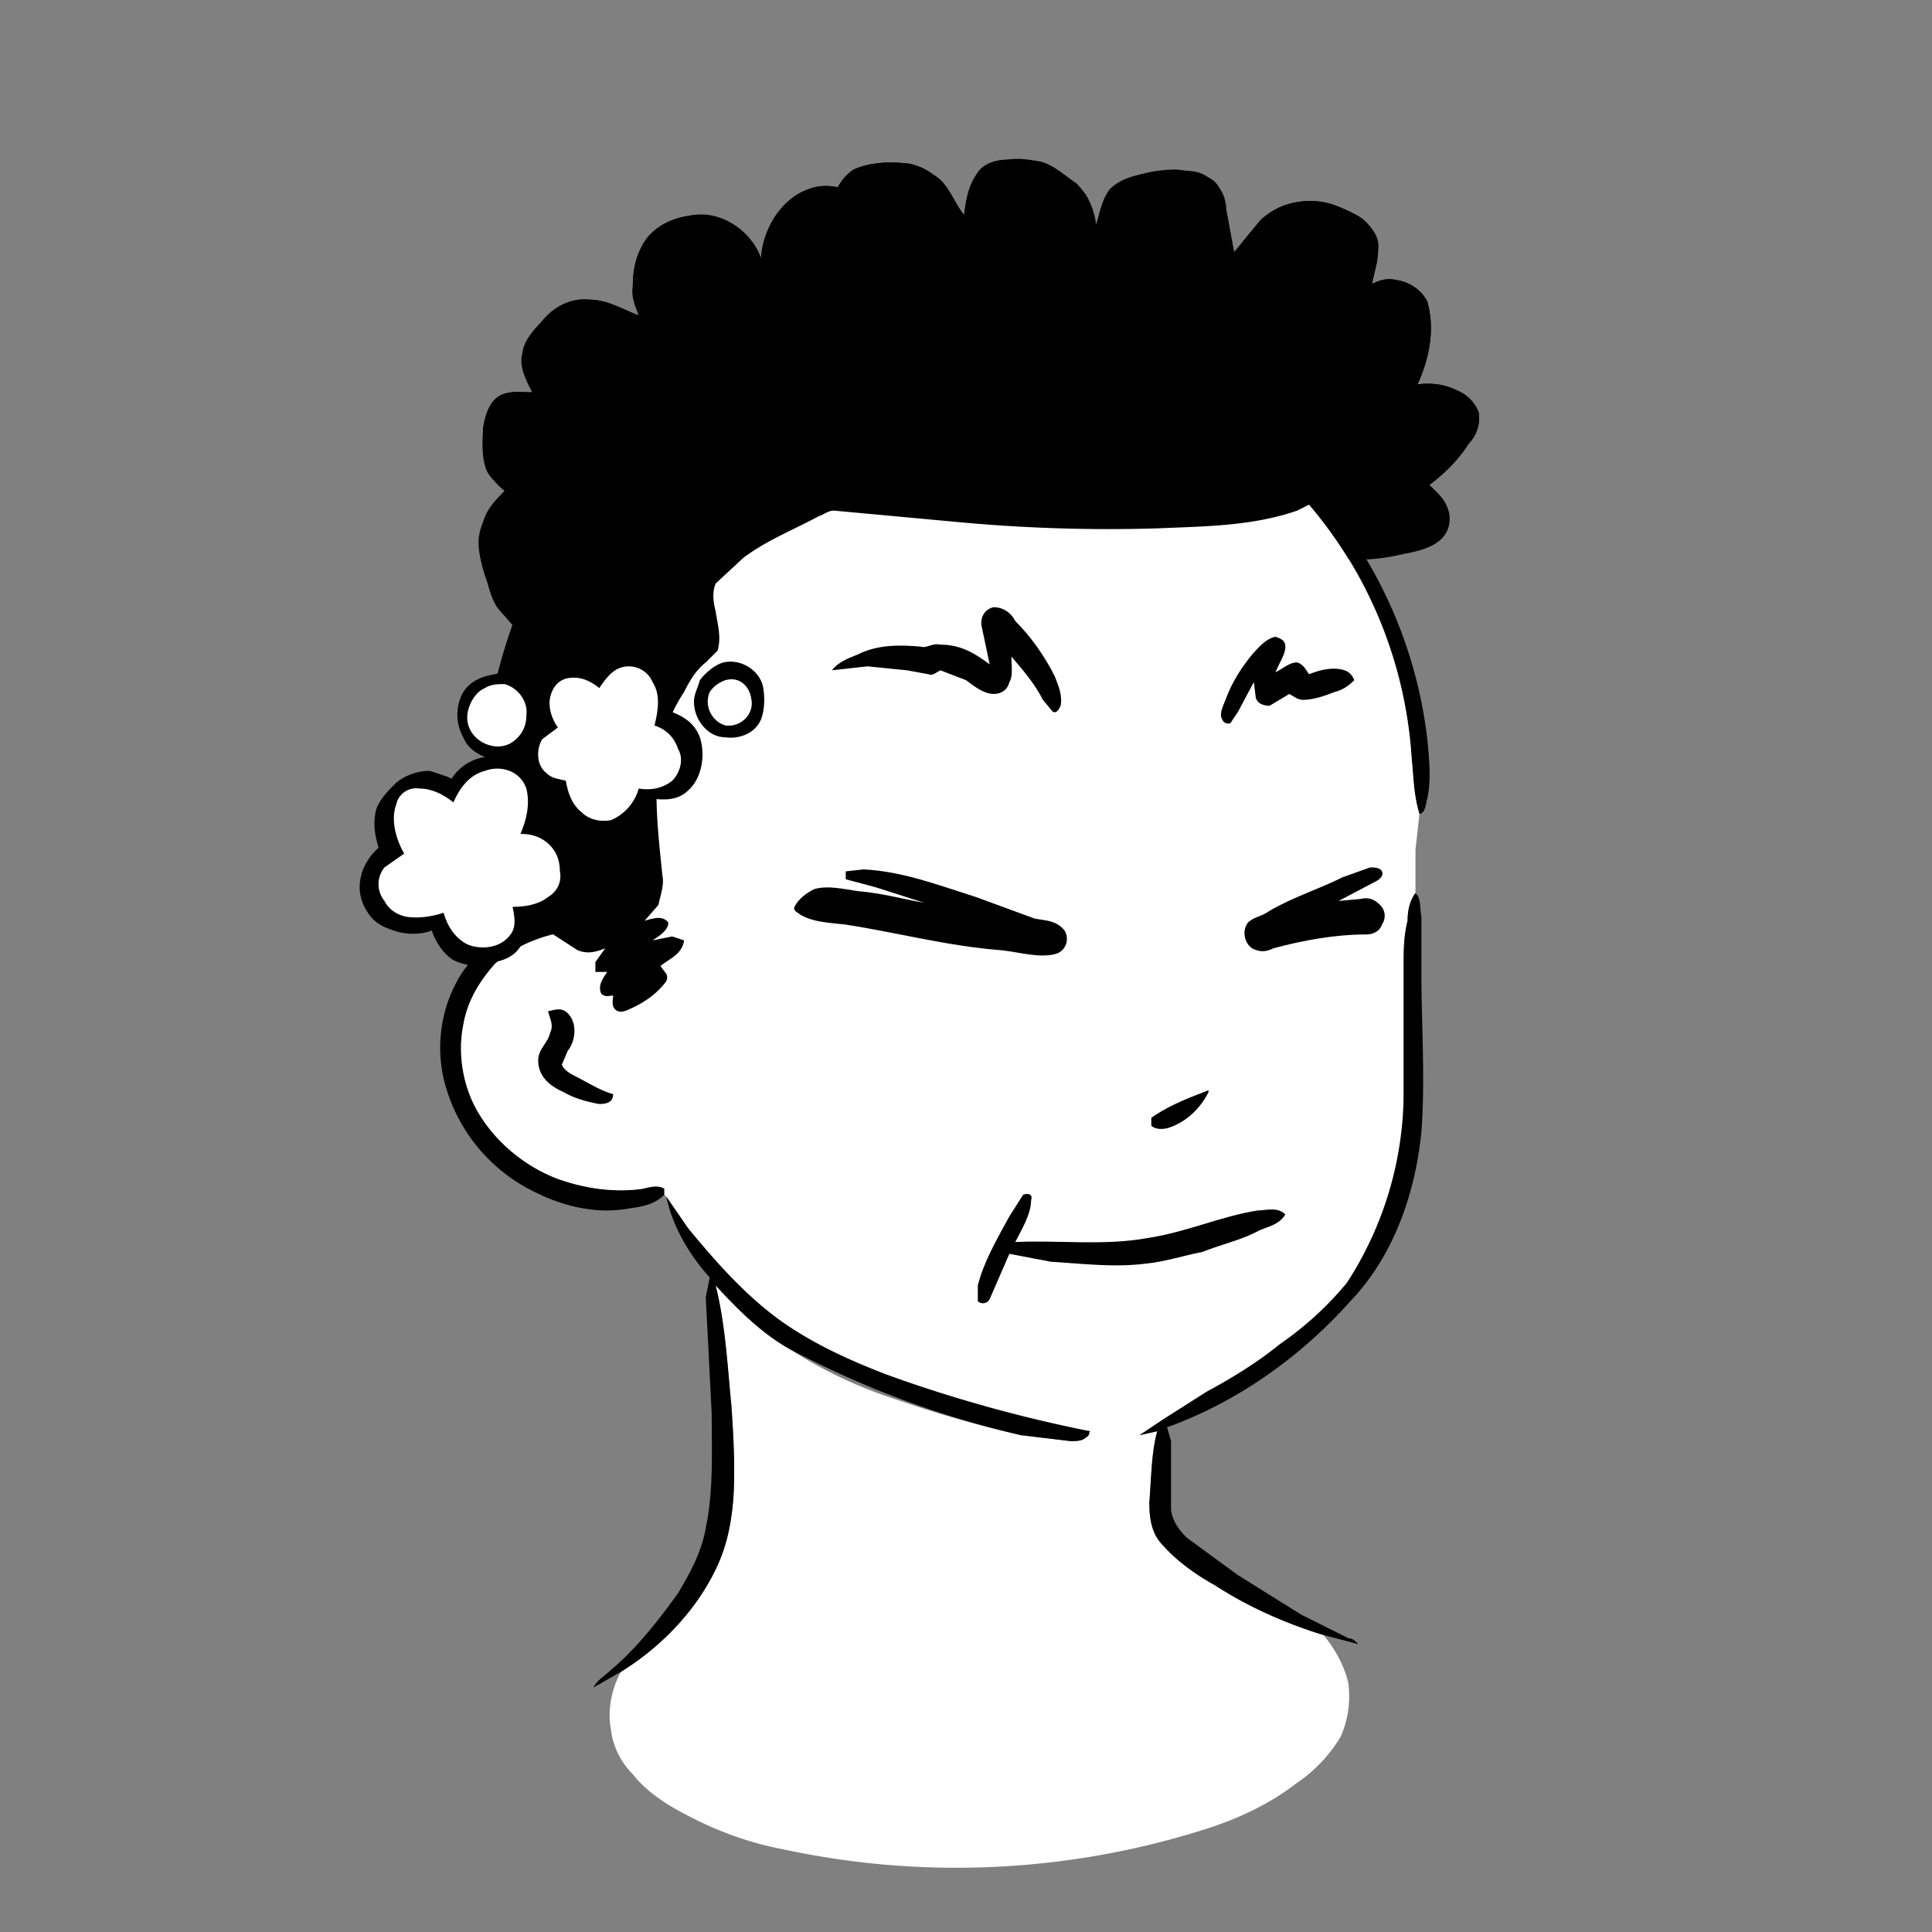
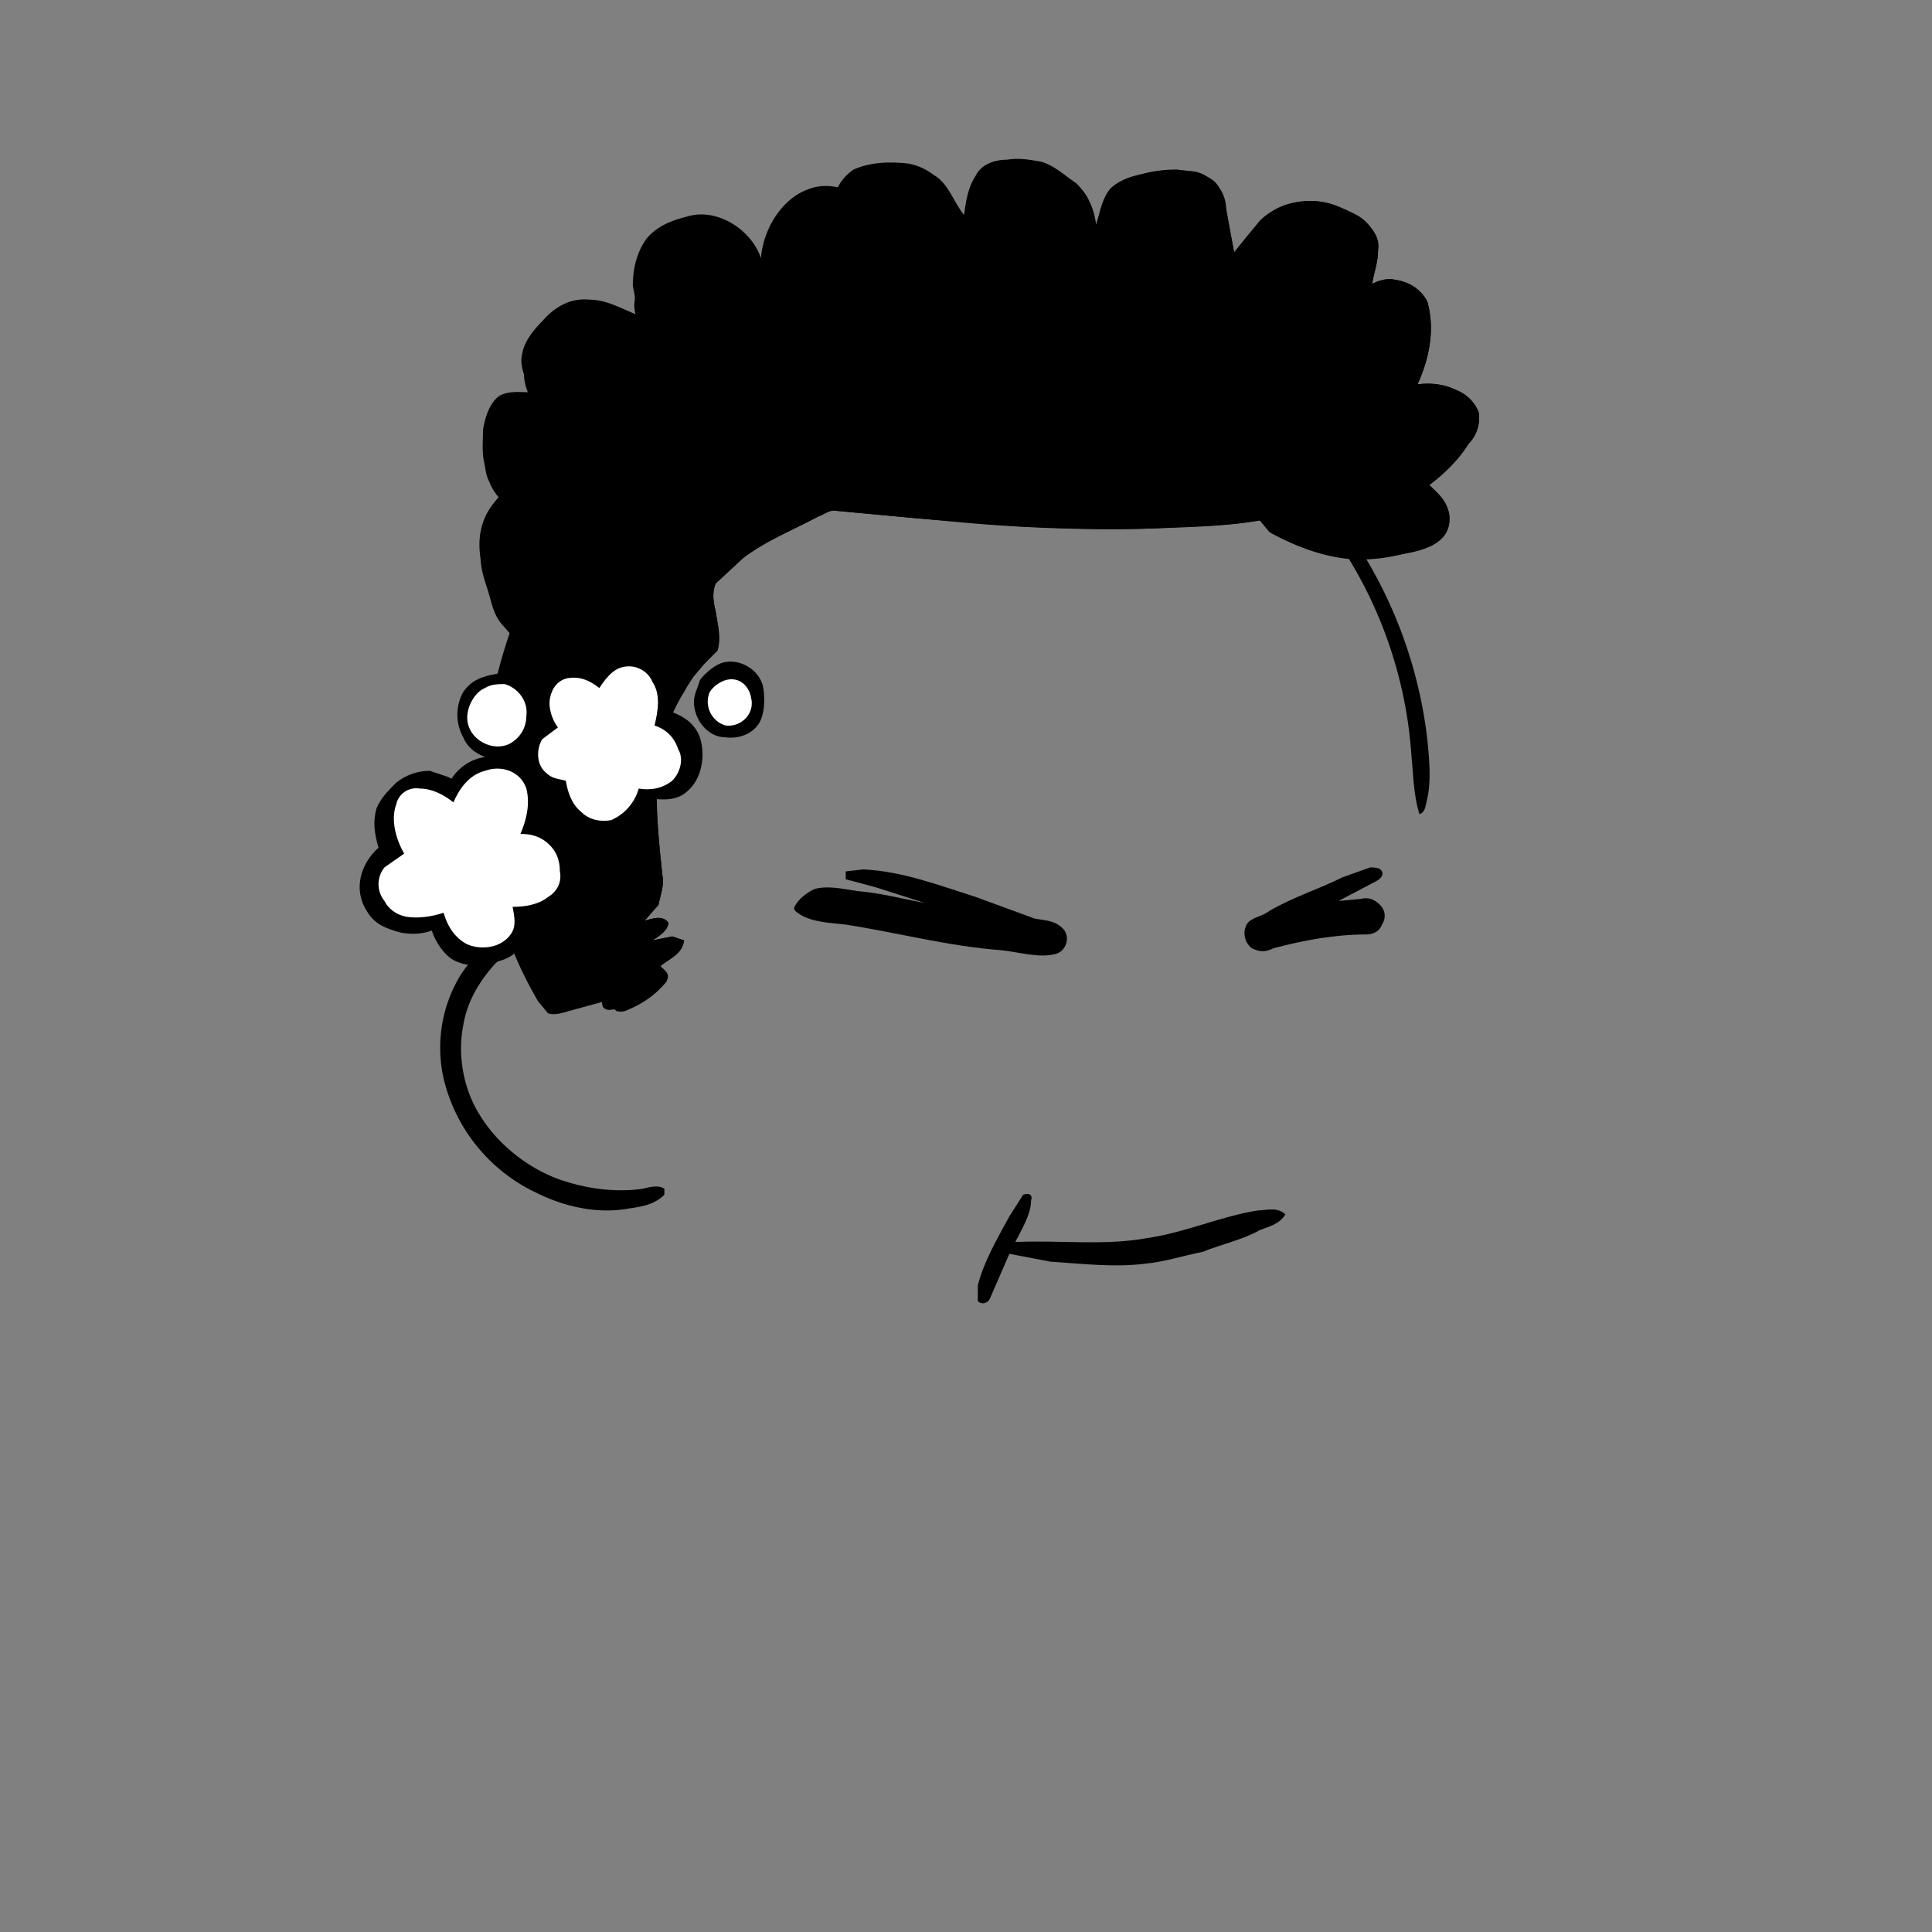
<svg xmlns="http://www.w3.org/2000/svg" viewBox="0 0 980 980" fill="none" shape-rendering="auto">
  <rect x="0" y="0" width="980" height="980" fill="#808080" stroke="none" />
  <mask id="viewboxMask">
    <rect width="980" height="980" rx="0" ry="0" x="0" y="0" fill="#fff" />
  </mask>
  <g mask="url(#viewboxMask)">
    <g transform="translate(10 -60)">
      <path d="M501 141c6-1 11 0 17 1 7 2 12 7 18 11 6 6 9 13 10 21 2-6 3-13 7-18 4-4 9-6 14-7 6-2 13-3 20-3 7 1 14 2 19 6 4 4 5 9 6 14l4 22c5-6 10-13 16-18 6-6 15-8 23-8 9 0 15 3 23 7 6 3 12 11 11 18 0 6-2 11-3 17 4-2 8-3 12-2 7 1 13 5 16 11 4 14 1 29-5 42 7-1 14 0 20 3 5 2 9 6 11 11 1 6-1 12-5 16-5 8-12 15-20 21 3 3 7 6 9 11s2 12-3 16c-3 4-8 5-12 6-13 4-26 6-39 4s-25-7-36-13l-5-6c-17 3-36 3-54 4-23 1-45 0-68-1l-51-4-43-4c-3 0-5 2-8 3-13 7-26 12-38 21l-14 13c-2 5-1 10 0 14 1 7 3 14 0 20l-11 13c-9 13-16 28-18 43-2 20 0 39 2 58 1 5-1 10-2 15l-7 8c4-1 9-3 12 1 0 4-5 7-8 9l10-2 6 2c-1 7-7 9-12 13 3 3 5 4 3 8-5 6-11 10-18 13l-7 2c-2-1-2-4-3-6l-22 6c-3 1-7 2-10 1l-5-6a203 203 0 0 1-27-123c1-23 6-46 14-68l-7-8c-4-5-5-12-7-17-3-9-4-18-1-27 2-6 6-11 11-16-3-3-7-6-9-10-3-7-2-14-2-21 1-6 3-13 8-17 5-3 11-2 17-2-3-6-7-13-5-20 1-6 6-12 10-16 6-7 14-12 24-11 9 0 17 5 25 8l-3-15c0-9 2-17 7-24 5-6 12-9 20-11 15-5 33 6 38 21 1-14 10-30 24-35 5-2 10-2 15-1 2-4 5-7 8-9 9-4 19-4 28-3 5 1 9 3 13 6 7 4 10 14 15 20 1-7 2-14 6-20 3-6 10-8 16-8Z" fill="#000000" />
      <path d="M495 231a231 231 0 0 1 219 204c1 10 2 21 0 30-1 4-1 7-4 8-3-10-3-19-4-29a220 220 0 0 0-239-205c-42 4-83 19-117 44l-17 13a221 221 0 0 0-78 164c0 23 7 43 15 64h17c3 1 4 4 2 6l-6 2c-15 1-31 7-42 17-8 9-14 19-16 31-3 15 0 32 8 45 9 15 24 27 40 33 14 5 29 7 43 5 4-1 8-2 11 0v3c-5 5-11 6-18 7-16 3-33-1-47-8a86 86 0 0 1-47-58c-4-18-1-37 9-53 8-12 20-21 34-26-7-14-10-28-12-43-2-18-2-35 0-53 1-13 4-25 8-38a227 227 0 0 1 99-122c41-28 92-43 142-41Z" fill="#000" />
-       <path d="M535 244a220 220 0 0 1 171 200c1 10 1 19 4 29l-2 18v22c-3 4-4 9-4 14-2 8-2 15-2 23v65c0 21-3 42-11 61-4 13-10 24-18 35-10 12-21 22-34 31-11 9-24 17-37 24l-22 14-12 8 9-2c-3 11-3 24-4 36 0 8 1 16 7 22a235 235 0 0 0 81 45c6 7 11 16 13 25 1 9 0 18-4 27-6 10-14 18-23 24-13 10-28 17-43 22a417 417 0 0 1-217 11c-16-3-33-9-48-17-10-5-21-12-28-21-6-6-10-14-11-22-2-10 0-21 5-30 21-13 39-32 49-54 5-11 7-22 8-34 1-16 0-32-1-47-2-20-3-41-8-61 11 12 23 24 37 32 17 11 36 20 55 26 20 7 41 13 63 18l25 3c3 0 6 0 8-2 2-1 1-2 2-3l-17-2c-29-7-58-16-87-27-18-7-36-15-53-27-18-13-33-30-47-47l-11-16-1-1v-3c-3-2-7-1-11 0-14 2-29 0-43-5-16-6-31-18-40-33-8-13-11-30-8-45 2-12 8-22 16-31 11-10 27-16 42-17l6-2c2-2 1-5-2-6h-17c-8-21-15-41-15-64-1-14 2-27 5-41a221 221 0 0 1 73-123l17-13a230 230 0 0 1 185-39Z" fill="#ffffff" />
-       <path d="M708 513c3 3 2 7 3 12v29c0 26 2 54 0 80-3 31-14 63-36 86-25 28-57 51-93 64l2 7v35c1 6 4 10 8 14l26 19 32 20 24 12c2 0 3 1 5 3l-19-5c-19-6-37-14-54-25-9-5-19-12-26-20-6-6-7-14-7-22 1-12 1-25 4-36l-9 2 12-8 22-14c13-7 26-15 37-24 13-9 24-19 34-31a178 178 0 0 0 29-96v-65c0-8 0-15 2-23 0-5 1-10 4-14ZM278 574c5 5 4 14 0 19l-3 7c1 3 5 5 7 6 6 3 12 7 19 9 0 4-3 5-7 5-6-1-13-3-18-6-7-3-13-8-13-16 0-6 5-9 6-14 2-4 0-7-1-11 4-1 7-2 10 1ZM328 667l11 16c14 17 29 34 47 47 17 12 35 20 53 27a714 714 0 0 0 104 29c-1 1 0 2-2 3-2 2-5 2-8 2l-25-3a478 478 0 0 1-118-44c-14-8-26-20-37-32 5 20 6 41 8 61 1 15 2 31 1 47-1 12-3 23-8 34-10 22-28 41-49 54l-14 8c2-4 6-6 9-9 13-11 24-25 34-39 6-10 12-21 14-33 4-19 3-39 3-58l-3-59 2-10c-10-11-19-26-22-41Z" fill="#000" />
      <path d="M685 500c2 0 5 0 6 2s-1 4-3 5l-19 10 11-1c4-1 7 0 10 3s3 7 1 10c-1 3-4 5-8 5-16 0-32 3-47 7-4 2-7 2-11 0-4-3-5-9-2-13 3-3 7-3 11-6 12-7 25-11 37-17l14-5ZM428 501c20 1 38 8 57 14l30 11c6 1 11 1 15 6 3 5 0 11-5 12-8 2-18-1-27-2-27-2-53-9-79-13-8-1-16-1-23-5-1-1-4-2-3-4 2-4 6-7 10-9 7-2 15 0 22 1 12 1 23 4 34 6l-25-8-15-4v-4l9-1Z" fill="#000000" />
-       <path d="M494 368c5 0 9 3 11 7 8 8 15 18 20 28 2 5 4 10 3 15-1 2-2 4-4 3l-5-6c-4-8-10-15-16-22 0 4 1 10-1 13-1 4-4 6-8 6-5 0-10-4-14-7l-13-5c-2 1-4 3-6 2l-11-2-20-2-18 2c3-4 8-6 13-8 10-5 21-5 32-4 3 1 6-2 10-1 10 0 17 4 25 10l-4-19c-1-4 1-9 6-10ZM637 383c3 1 5 2 5 5 0 4-3 8-5 13 4-2 7-5 11-5 3 1 4 3 6 6 5-2 12-4 18-2 3 1 4 3 5 5-3 3-6 5-10 6-5 2-11 4-16 4-3 0-5-2-7-3l-10 6c-3 0-6-1-7-4l-1-8-8 15-4 6c-2 0-3 0-4-2-2-3 1-8 2-11 3-8 8-16 14-23 3-3 6-7 11-8Z" fill="#000000" />
-       <path d="M603 613v1c-4 8-11 15-20 18-3 1-7 1-9-1v-4c7-5 16-9 24-12l5-2Z" fill="#000000" />
      <path d="M513 669c0 7-5 15-8 21 23-1 45 2 67-2 20-3 37-11 56-14 4 0 10-2 14 2-3 5-8 6-13 8-9 5-19 7-29 11-10 2-19 5-29 6-16 2-32 0-48-1l-21-4-10 23c-1 2-4 3-6 1v-8c3-12 10-24 16-35l7-11c3-1 5 0 4 3Z" fill="#000000" />
-       <path d="M502 141c9 0 18 0 25 6 6 4 12 8 15 14l4 13c2-6 3-14 8-19 5-4 11-6 17-7 8-2 17-2 25-1 5 1 9 4 12 8 3 3 4 8 4 12l4 21 13-16c10-10 27-13 40-7 5 2 10 4 14 8s7 8 6 14c0 6-2 11-3 17 4-2 8-3 12-2 7 1 13 5 16 11 4 14 1 29-5 42 7-1 14 0 20 3 5 2 9 6 11 11 1 6-1 12-5 16-5 8-12 15-20 21 4 4 8 8 10 14 1 6-1 12-6 15-7 5-17 6-25 7-3 0-8 1-9-3 0-2 2-3 4-4-4-4-8-7-10-11l-5-8 1-6-7-1-20 10c-23 8-48 8-71 9-33 1-66 0-99-3l-65-6c-3 0-5 2-8 3-13 7-26 12-38 21l-14 13c-2 5-1 10 0 14 1 7 3 13 1 20l-6 6c-5 4-8 9-11 15-6 9-10 19-12 30-4 20-1 43 1 63 1 5-1 10-2 15l-7 8c4-1 9-3 12 1 0 4-5 7-8 9l10-2 6 2c-1 7-7 9-12 13l3 4c1 2 0 4-1 5-5 6-11 10-18 13-2 1-5 2-7 0s-1-5-1-7c-2 0-4 1-6-1-2-4 1-8 3-11h-6v-5l5-7c-5 2-9 3-14 1l-34-22c-2-1-5-2-6-5l-4-11a259 259 0 0 1 11-127l-7-8c-4-5-5-12-7-18-3-9-5-17-1-26 2-7 6-11 11-16-4-3-7-7-9-12-3-6-2-14-2-20 1-6 3-13 8-16s11-2 17-2c-3-6-6-12-5-19 0-6 5-12 9-16 6-8 15-13 25-12 9 0 17 5 25 8-2-5-4-10-3-15 0-9 2-17 7-24 6-8 17-12 27-12 13 0 26 9 31 22 1-15 10-30 24-35 5-2 10-2 15-1 2-4 5-7 8-9 9-4 19-4 28-3 5 1 9 3 13 6 7 4 10 14 15 20 1-7 2-14 6-20s10-8 17-8Z" fill="#000000" />
+       <path d="M502 141c9 0 18 0 25 6 6 4 12 8 15 14l4 13c2-6 3-14 8-19 5-4 11-6 17-7 8-2 17-2 25-1 5 1 9 4 12 8 3 3 4 8 4 12l4 21 13-16c10-10 27-13 40-7 5 2 10 4 14 8s7 8 6 14c0 6-2 11-3 17 4-2 8-3 12-2 7 1 13 5 16 11 4 14 1 29-5 42 7-1 14 0 20 3 5 2 9 6 11 11 1 6-1 12-5 16-5 8-12 15-20 21 4 4 8 8 10 14 1 6-1 12-6 15-7 5-17 6-25 7-3 0-8 1-9-3 0-2 2-3 4-4-4-4-8-7-10-11l-5-8 1-6-7-1-20 10c-23 8-48 8-71 9-33 1-66 0-99-3l-65-6c-3 0-5 2-8 3-13 7-26 12-38 21l-14 13c-2 5-1 10 0 14 1 7 3 13 1 20l-6 6c-5 4-8 9-11 15-6 9-10 19-12 30-4 20-1 43 1 63 1 5-1 10-2 15l-7 8c4-1 9-3 12 1 0 4-5 7-8 9l10-2 6 2c-1 7-7 9-12 13l3 4c1 2 0 4-1 5-5 6-11 10-18 13-2 1-5 2-7 0c-2 0-4 1-6-1-2-4 1-8 3-11h-6v-5l5-7c-5 2-9 3-14 1l-34-22c-2-1-5-2-6-5l-4-11a259 259 0 0 1 11-127l-7-8c-4-5-5-12-7-18-3-9-5-17-1-26 2-7 6-11 11-16-4-3-7-7-9-12-3-6-2-14-2-20 1-6 3-13 8-16s11-2 17-2c-3-6-6-12-5-19 0-6 5-12 9-16 6-8 15-13 25-12 9 0 17 5 25 8-2-5-4-10-3-15 0-9 2-17 7-24 6-8 17-12 27-12 13 0 26 9 31 22 1-15 10-30 24-35 5-2 10-2 15-1 2-4 5-7 8-9 9-4 19-4 28-3 5 1 9 3 13 6 7 4 10 14 15 20 1-7 2-14 6-20s10-8 17-8Z" fill="#000000" />
    </g>
    <g transform="translate(10 -60)">
      <path d="M357 396c9-2 18 4 20 12 1 5 1 12-1 17-3 7-11 10-18 9-9 0-16-9-16-18 0-4 2-7 3-11 3-4 8-8 12-9Z" fill="#000000" />
      <path d="M358 405c7-2 12 3 13 9 2 8-5 15-13 14-7-2-11-10-8-17 2-3 5-5 8-6Z" fill="#fff" />
      <path fill-rule="evenodd" clip-rule="evenodd" d="M326 398c-2-4-5-7-9-9-5-1-10 1-14 3-4 1-7 4-9 7-11-4-23 0-30 10-3-4-6-7-10-9-3-1-6 0-9 1l-4 1c-6 1-12 3-16 9-4 7-4 16 0 23 2 5 6 8 11 10-7 1-13 5-17 11l-2-1-9-3c-6 0-12 2-17 6-4 4-8 8-10 13-2 7-1 13 1 20-9 8-13 21-6 32 4 7 10 9 17 11 5 1 11 1 16-1 2 6 6 12 11 15 6 3 14 4 21 1 5-1 10-3 13-8 3-3 3-8 4-12 5-2 9-3 13-7 5-4 9-10 10-16s0-12-2-17c-3-6-9-10-15-12 1-5 2-9 1-14l6 2c2 6 4 11 8 15 7 5 15 7 23 6 6 0 11-4 14-9 2-3 3-7 3-11h1c7 1 14 1 19-4 7-6 9-18 6-27-3-8-9-11-17-14 2-7 2-15-2-22Zm-70 51 2-10-10 6 8 4Z" fill="#000000" />
      <path d="M236 409c3-2 7-2 10-2 7 2 12 9 11 16 0 6-3 11-8 14-9 5-22-2-22-13 0-6 4-13 9-15ZM309 398c5 0 10 3 12 8 4 6 3 14 1 22 6 2 10 6 12 12 3 5 1 12-3 16-5 4-11 5-17 4-2 7-7 13-14 16-5 1-11 0-15-4-5-4-7-10-8-16-4-1-7-1-10-4-5-4-5-12-2-17l8-6c-3-4-5-10-4-15s4-9 9-10c6-1 11 1 16 5 4-6 8-11 15-11ZM257 460c2 8 0 16-3 23 5 0 9 1 13 4 5 4 7 9 7 15 1 5-1 10-6 13-5 4-12 5-18 5 1 5 2 10-1 14-5 7-15 8-22 5-6-3-10-9-12-16-6 2-13 3-19 2-5-1-9-4-11-8-4-5-4-12 0-17l10-7c-4-7-7-17-4-25 1-5 6-9 12-8 6 0 12 3 17 7 3-7 8-14 16-16 8-3 18 0 21 9Z" fill="#fff" />
    </g>
  </g>
</svg>